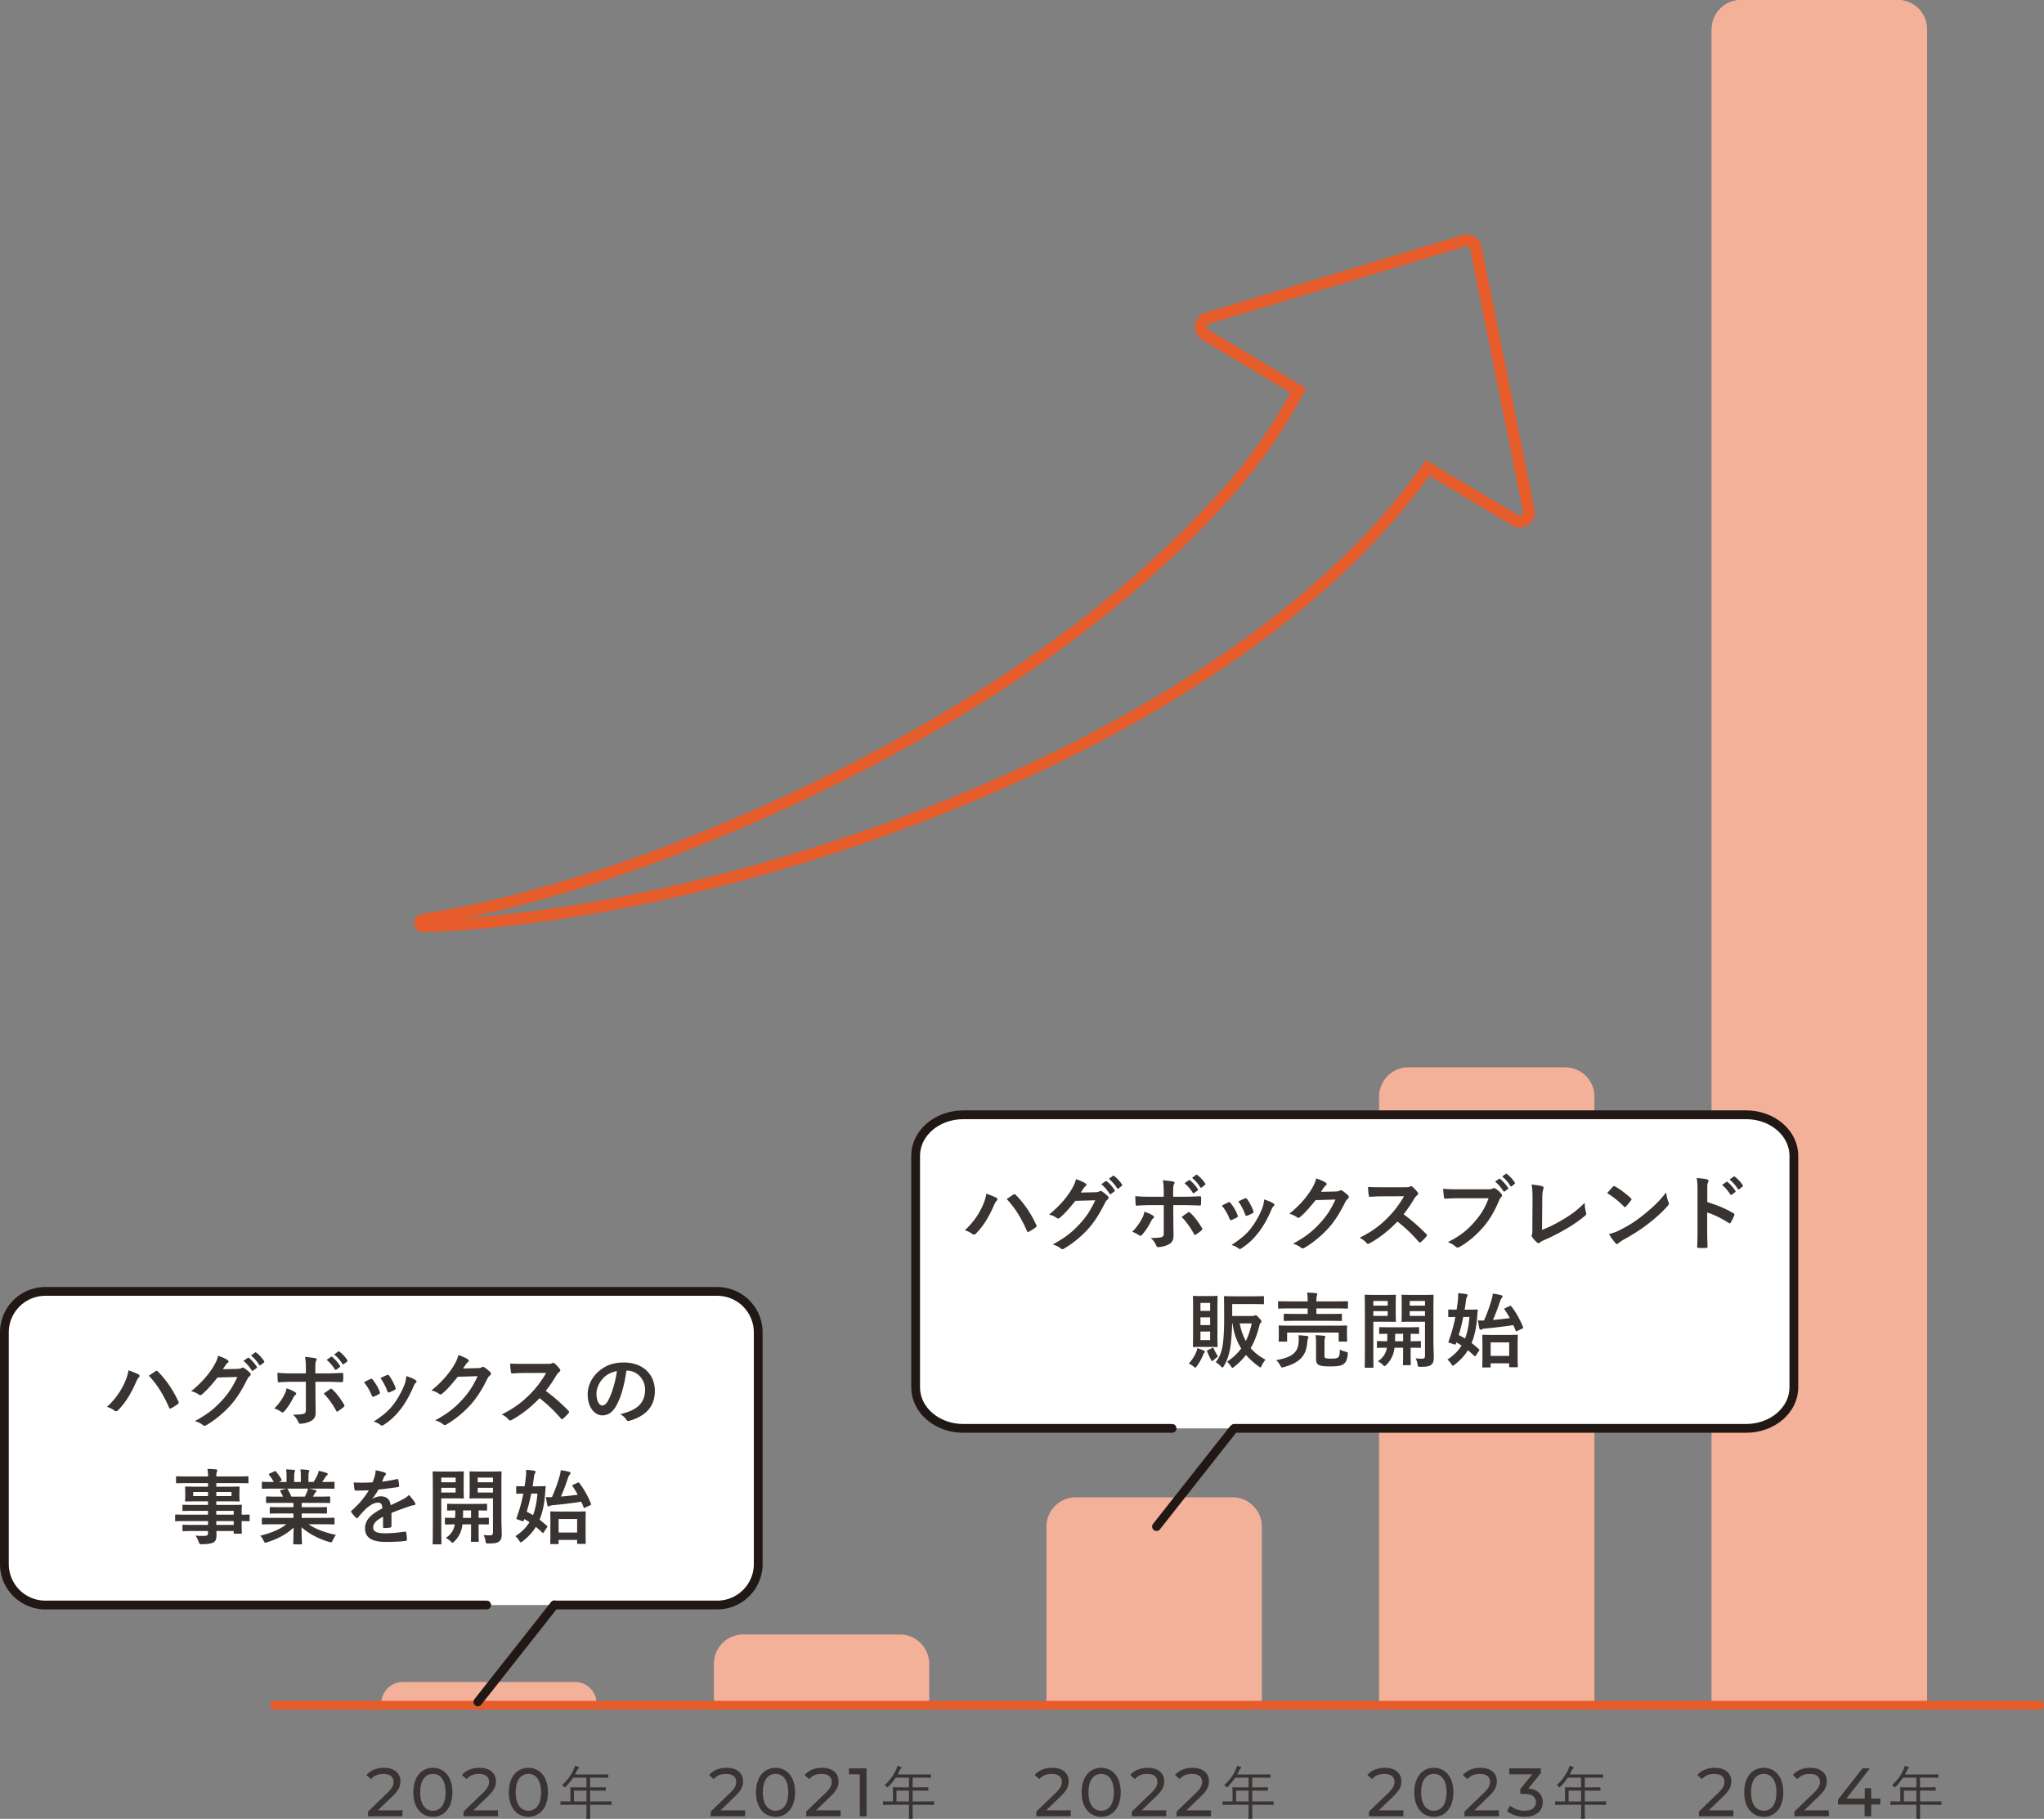
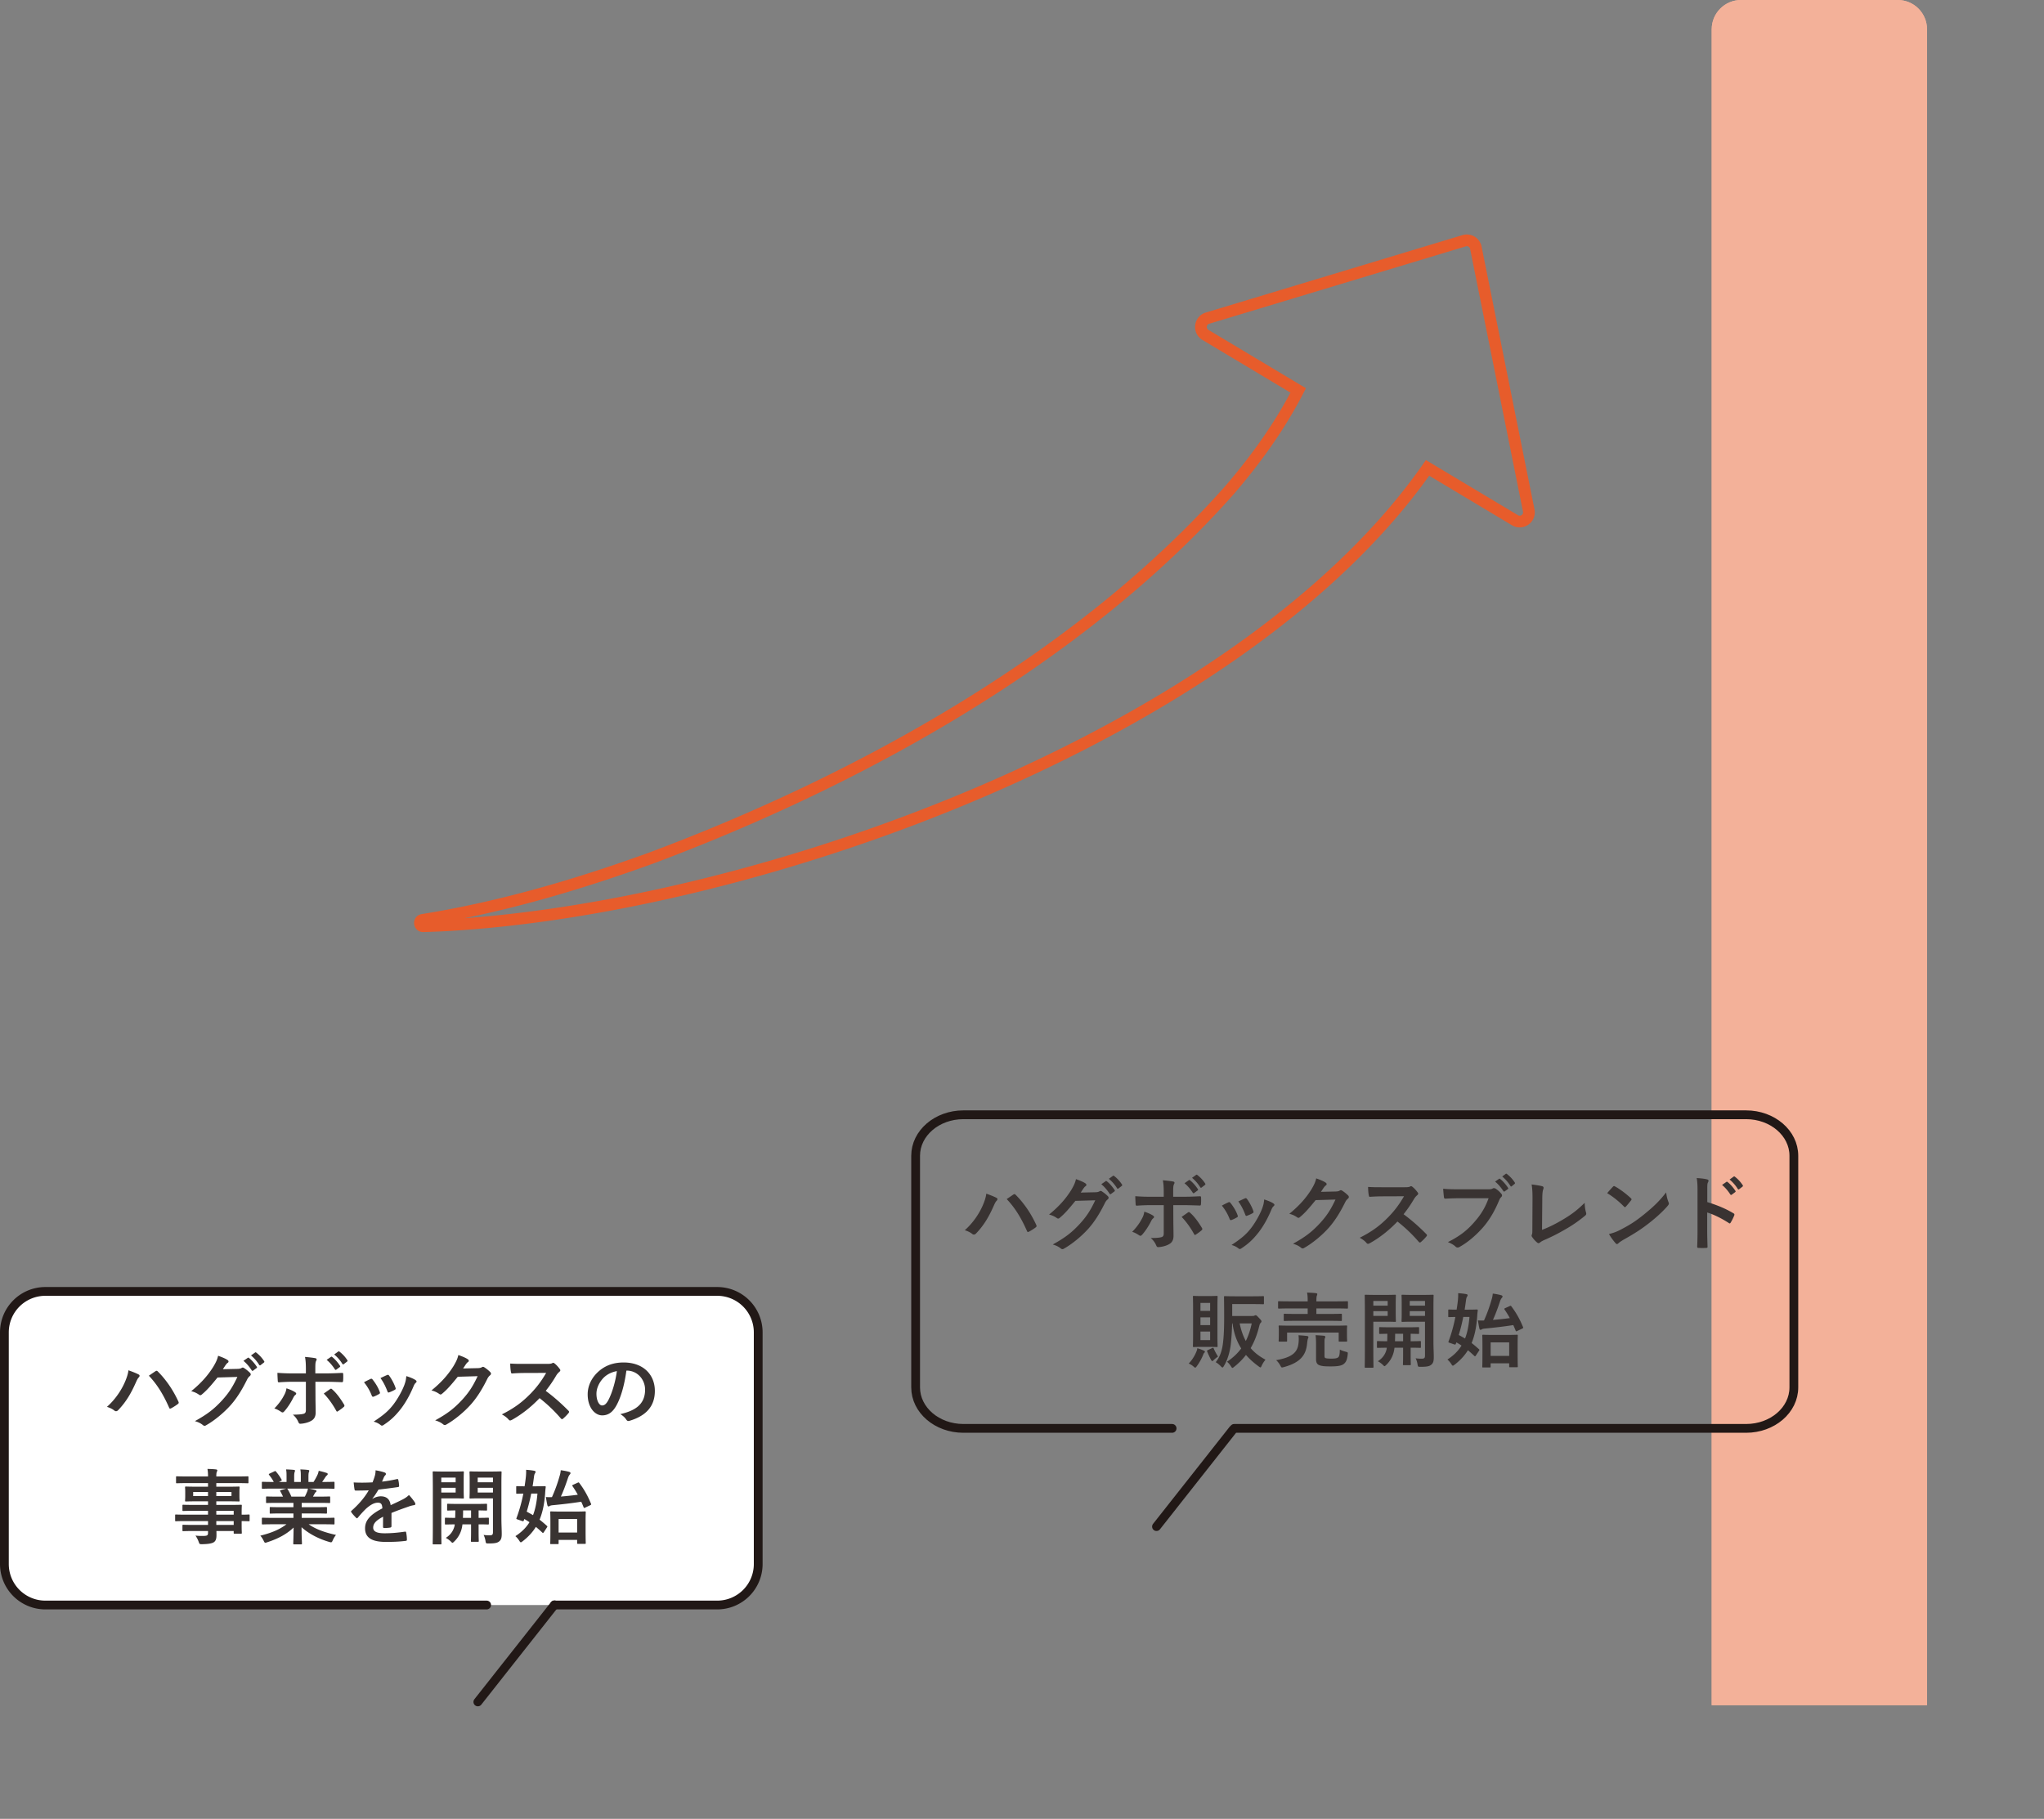
<svg xmlns="http://www.w3.org/2000/svg" viewBox="0 0 349.114 310.682">
  <rect x="0" y="0" width="349.114" height="310.682" fill="#808080" stroke="none" />
  <g style="isolation:isolate">
-     <path d="M68.738 309.227v1.017h-5.88v-.795l3.332-3.214c.865-.842 1.029-1.356 1.029-1.87 0-.842-.597-1.356-1.742-1.356-.877 0-1.59.28-2.092.888l-.795-.69c.631-.782 1.718-1.239 2.992-1.239 1.707 0 2.805.877 2.805 2.28 0 .795-.233 1.508-1.344 2.571l-2.501 2.408h4.196Zm1.862-3.074c0-2.665 1.426-4.184 3.343-4.184 1.905 0 3.33 1.519 3.33 4.184s-1.425 4.185-3.33 4.185c-1.917 0-3.343-1.52-3.343-4.185Zm5.505 0c0-2.092-.888-3.144-2.162-3.144-1.286 0-2.174 1.052-2.174 3.144s.888 3.144 2.174 3.144c1.274 0 2.162-1.052 2.162-3.144Zm8.945 3.074v1.017h-5.879v-.795l3.332-3.214c.864-.842 1.028-1.356 1.028-1.87 0-.842-.596-1.356-1.742-1.356-.876 0-1.59.28-2.092.888l-.795-.69c.632-.782 1.719-1.239 2.993-1.239 1.706 0 2.805.877 2.805 2.28 0 .795-.234 1.508-1.344 2.571l-2.502 2.408h4.196Zm1.862-3.074c0-2.665 1.426-4.184 3.343-4.184 1.905 0 3.331 1.519 3.331 4.184s-1.426 4.185-3.33 4.185c-1.918 0-3.344-1.52-3.344-4.185Zm5.505 0c0-2.092-.888-3.144-2.162-3.144-1.286 0-2.174 1.052-2.174 3.144s.888 3.144 2.174 3.144c1.274 0 2.162-1.052 2.162-3.144Zm12.023 2.073c0 .07-.01.08-.08.08-.051 0-.372-.02-1.314-.02h-2.256v.672c0 1.113.02 1.604.02 1.654 0 .07-.01.07-.07.07h-.501c-.08 0-.09 0-.09-.07 0-.06.02-.541.02-1.654v-.672H97.12c-.942 0-1.263.02-1.313.02-.07 0-.08-.01-.08-.08v-.451c0-.07.01-.08.08-.08.05 0 .37.02 1.313.02h.3v-1.474c0-.582-.02-.812-.02-.872 0-.07.01-.08.081-.08.05 0 .401.02 1.403.02h1.284v-1.654h-2.286a9.857 9.857 0 0 1-1.273 1.553c-.06.07-.1.11-.13.11s-.07-.04-.14-.12a1.074 1.074 0 0 0-.342-.27c.953-.862 1.554-1.735 1.965-2.637.11-.25.18-.461.21-.661.251.06.452.13.622.19.07.03.1.07.1.13s-.03.09-.09.14c-.08.06-.15.151-.25.361-.11.221-.221.441-.341.652h4.22c1.003 0 1.344-.02 1.394-.02.07 0 .08.01.08.08v.431c0 .07-.01.08-.08.08-.05 0-.391-.02-1.394-.02h-1.644v1.654h1.213c1.003 0 1.334-.02 1.394-.02.06 0 .07.01.07.08v.432c0 .07-.01.08-.07.08-.06 0-.391-.02-1.394-.02h-1.213v1.855h2.256c.942 0 1.263-.02 1.313-.02.07 0 .08.01.08.08v.45Zm-4.271-2.366h-2.136v1.855h2.136v-1.855Zm27.096 3.367v1.017h-5.879v-.795l3.331-3.214c.865-.842 1.029-1.356 1.029-1.87 0-.842-.596-1.356-1.742-1.356-.876 0-1.59.28-2.092.888l-.795-.69c.632-.782 1.719-1.239 2.993-1.239 1.706 0 2.805.877 2.805 2.28 0 .795-.234 1.508-1.344 2.571l-2.502 2.408h4.196Zm1.862-3.074c0-2.665 1.426-4.184 3.343-4.184 1.905 0 3.331 1.519 3.331 4.184s-1.426 4.185-3.331 4.185c-1.917 0-3.343-1.52-3.343-4.185Zm5.505 0c0-2.092-.888-3.144-2.162-3.144-1.286 0-2.174 1.052-2.174 3.144s.888 3.144 2.174 3.144c1.274 0 2.162-1.052 2.162-3.144Zm8.946 3.074v1.017h-5.88v-.795l3.332-3.214c.865-.842 1.028-1.356 1.028-1.87 0-.842-.596-1.356-1.741-1.356-.877 0-1.59.28-2.092.888l-.795-.69c.631-.782 1.718-1.239 2.992-1.239 1.706 0 2.805.877 2.805 2.28 0 .795-.234 1.508-1.344 2.571l-2.501 2.408h4.196Zm4.432-7.165v8.182h-1.156v-7.165h-1.847v-1.017h3.004Zm11.519 6.164c0 .07-.01.08-.08.08-.05 0-.371-.02-1.314-.02h-2.255v.672c0 1.113.02 1.604.02 1.654 0 .07-.01.07-.07.07h-.502c-.08 0-.09 0-.09-.07 0-.06.02-.541.02-1.654v-.672h-3.048c-.942 0-1.263.02-1.313.02-.07 0-.08-.01-.08-.08v-.451c0-.07.01-.08.08-.08.05 0 .371.02 1.313.02h.301v-1.474c0-.582-.02-.812-.02-.872 0-.07.01-.08.08-.08.05 0 .401.02 1.404.02h1.283v-1.654h-2.286a9.857 9.857 0 0 1-1.273 1.553c-.06.07-.1.11-.13.11s-.07-.04-.14-.12a1.07 1.07 0 0 0-.341-.27c.952-.862 1.554-1.735 1.965-2.637.11-.25.18-.461.21-.661.25.06.451.13.622.19.07.03.1.07.1.13s-.03.09-.09.14c-.08.06-.15.151-.251.361-.11.221-.22.441-.34.652h4.22c1.002 0 1.343-.02 1.393-.02.07 0 .08.01.08.08v.431c0 .07-.01.08-.08.08-.05 0-.39-.02-1.393-.02h-1.644v1.654h1.213c1.002 0 1.333-.02 1.393-.02.06 0 .07.01.07.08v.432c0 .07-.01.08-.07.08-.06 0-.39-.02-1.393-.02h-1.213v1.855h2.255c.943 0 1.263-.02 1.314-.02.07 0 .08.01.08.08v.45Zm-4.271-2.366h-2.135v1.855h2.135v-1.855Zm27.622 3.367v1.017h-5.878v-.795l3.33-3.214c.866-.842 1.03-1.356 1.03-1.87 0-.842-.597-1.356-1.742-1.356-.877 0-1.59.28-2.093.888l-.794-.69c.63-.782 1.718-1.239 2.992-1.239 1.706 0 2.805.877 2.805 2.28 0 .795-.234 1.508-1.344 2.571l-2.501 2.408h4.196Zm1.862-3.074c0-2.665 1.427-4.184 3.343-4.184 1.906 0 3.331 1.519 3.331 4.184s-1.425 4.185-3.33 4.185c-1.917 0-3.344-1.52-3.344-4.185Zm5.506 0c0-2.092-.889-3.144-2.163-3.144-1.285 0-2.174 1.052-2.174 3.144s.889 3.144 2.174 3.144c1.274 0 2.163-1.052 2.163-3.144Zm8.945 3.074v1.017h-5.88v-.795l3.332-3.214c.865-.842 1.029-1.356 1.029-1.87 0-.842-.597-1.356-1.742-1.356-.877 0-1.59.28-2.092.888l-.795-.69c.631-.782 1.718-1.239 2.992-1.239 1.707 0 2.805.877 2.805 2.28 0 .795-.233 1.508-1.344 2.571l-2.501 2.408h4.196Zm7.647 0v1.017h-5.879v-.795l3.331-3.214c.865-.842 1.029-1.356 1.029-1.87 0-.842-.596-1.356-1.742-1.356-.876 0-1.59.28-2.092.888l-.795-.69c.632-.782 1.719-1.239 2.993-1.239 1.706 0 2.805.877 2.805 2.28 0 .795-.234 1.508-1.344 2.571l-2.502 2.408h4.196Zm10.69-1.001c0 .07-.01.08-.08.08-.05 0-.372-.02-1.314-.02h-2.256v.672c0 1.113.02 1.604.02 1.654 0 .07-.01.07-.07.07h-.501c-.08 0-.09 0-.09-.07 0-.06.02-.541.02-1.654v-.672h-3.048c-.942 0-1.263.02-1.313.02-.07 0-.08-.01-.08-.08v-.451c0-.07.01-.08.08-.08.05 0 .37.02 1.313.02h.3v-1.474c0-.582-.02-.812-.02-.872 0-.07.01-.08.081-.08.05 0 .401.02 1.404.02h1.283v-1.654h-2.286a9.857 9.857 0 0 1-1.273 1.553c-.06.07-.1.11-.13.11s-.07-.04-.14-.12a1.074 1.074 0 0 0-.342-.27c.953-.862 1.554-1.735 1.965-2.637.11-.25.18-.461.21-.661.251.06.452.13.622.19.07.03.1.07.1.13s-.03.09-.09.14c-.08.06-.15.151-.25.361-.11.221-.22.441-.341.652h4.22c1.003 0 1.344-.02 1.394-.02.07 0 .08.01.08.08v.431c0 .07-.01.08-.08.08-.05 0-.391-.02-1.394-.02h-1.644v1.654h1.213c1.003 0 1.334-.02 1.394-.02.06 0 .07.01.07.08v.432c0 .07-.01.08-.07.08-.06 0-.391-.02-1.394-.02h-1.213v1.855h2.256c.942 0 1.263-.02 1.313-.02.07 0 .08.01.08.08v.45Zm-4.271-2.366h-2.136v1.855h2.136v-1.855Zm26.441 3.367v1.017h-5.879v-.795l3.331-3.214c.865-.842 1.029-1.356 1.029-1.87 0-.842-.596-1.356-1.742-1.356-.876 0-1.59.28-2.092.888l-.794-.69c.63-.782 1.718-1.239 2.992-1.239 1.706 0 2.805.877 2.805 2.28 0 .795-.234 1.508-1.344 2.571l-2.502 2.408h4.196Zm1.862-3.074c0-2.665 1.426-4.184 3.343-4.184 1.905 0 3.331 1.519 3.331 4.184s-1.426 4.185-3.33 4.185c-1.918 0-3.344-1.52-3.344-4.185Zm5.505 0c0-2.092-.888-3.144-2.162-3.144-1.286 0-2.174 1.052-2.174 3.144s.888 3.144 2.174 3.144c1.274 0 2.162-1.052 2.162-3.144Zm8.946 3.074v1.017h-5.88v-.795l3.332-3.214c.865-.842 1.028-1.356 1.028-1.87 0-.842-.596-1.356-1.741-1.356-.877 0-1.59.28-2.092.888l-.795-.69c.631-.782 1.718-1.239 2.992-1.239 1.707 0 2.805.877 2.805 2.28 0 .795-.233 1.508-1.344 2.571l-2.501 2.408h4.196Zm7.495-1.391c0 1.38-1.017 2.502-3.097 2.502-1.169 0-2.314-.374-3.004-.994l.538-.923c.549.514 1.46.876 2.466.876 1.227 0 1.928-.56 1.928-1.45 0-.864-.619-1.425-2.022-1.425h-.654v-.818l2.057-2.525h-3.939v-1.017h5.4v.795l-2.139 2.641c1.636.153 2.466 1.076 2.466 2.338Zm10.818.39c0 .07-.01.08-.08.08-.05 0-.371-.02-1.314-.02h-2.255v.672c0 1.113.02 1.604.02 1.654 0 .07-.01.07-.07.07h-.502c-.08 0-.09 0-.09-.07 0-.06.02-.541.02-1.654v-.672h-3.048c-.942 0-1.263.02-1.313.02-.07 0-.08-.01-.08-.08v-.451c0-.07.01-.08.08-.08.05 0 .371.02 1.313.02h.301v-1.474c0-.582-.02-.812-.02-.872 0-.07.01-.08.08-.08.05 0 .401.02 1.404.02h1.283v-1.654h-2.286a9.857 9.857 0 0 1-1.273 1.553c-.06.07-.1.11-.13.11s-.07-.04-.14-.12c-.1-.12-.22-.21-.341-.27.952-.862 1.554-1.735 1.965-2.637.11-.25.18-.461.21-.661.25.06.451.13.622.19.07.03.1.07.1.13s-.03.09-.09.14c-.08.06-.15.151-.25.361-.111.221-.221.441-.342.652h4.22c1.003 0 1.344-.02 1.394-.02.07 0 .08.01.08.08v.431c0 .07-.01.08-.08.08-.05 0-.39-.02-1.393-.02h-1.644v1.654h1.213c1.002 0 1.333-.02 1.393-.02.06 0 .07.01.07.08v.432c0 .07-.01.08-.07.08-.06 0-.39-.02-1.393-.02h-1.213v1.855h2.255c.943 0 1.263-.02 1.314-.02.07 0 .08.01.08.08v.45Zm-4.27-2.366h-2.136v1.855h2.135v-1.855Zm25.997 3.367v1.017h-5.88v-.795l3.331-3.214c.865-.842 1.029-1.356 1.029-1.87 0-.842-.596-1.356-1.741-1.356-.877 0-1.59.28-2.093.888l-.794-.69c.63-.782 1.718-1.239 2.992-1.239 1.706 0 2.805.877 2.805 2.28 0 .795-.234 1.508-1.344 2.571l-2.502 2.408h4.197Zm1.861-3.074c0-2.665 1.426-4.184 3.343-4.184 1.905 0 3.331 1.519 3.331 4.184s-1.426 4.185-3.33 4.185c-1.918 0-3.344-1.52-3.344-4.185Zm5.505 0c0-2.092-.888-3.144-2.162-3.144-1.286 0-2.174 1.052-2.174 3.144s.888 3.144 2.174 3.144c1.274 0 2.162-1.052 2.162-3.144Zm8.946 3.074v1.017h-5.88v-.795l3.332-3.214c.865-.842 1.029-1.356 1.029-1.87 0-.842-.597-1.356-1.742-1.356-.877 0-1.59.28-2.092.888l-.795-.69c.631-.782 1.718-1.239 2.992-1.239 1.707 0 2.805.877 2.805 2.28 0 .795-.233 1.508-1.344 2.571l-2.501 2.408h4.196Zm8.793-.993h-1.555v2.01h-1.134v-2.01h-4.546v-.819l4.184-5.353h1.262l-4.009 5.166h3.144v-1.776h1.1v1.776h1.554v1.006Zm10.432-.008c0 .07-.01.08-.08.08-.05 0-.371-.02-1.313-.02h-2.256v.672c0 1.113.02 1.604.02 1.654 0 .07-.01.07-.07.07h-.501c-.08 0-.09 0-.09-.07 0-.06.02-.541.02-1.654v-.672h-3.048c-.942 0-1.263.02-1.313.02-.07 0-.08-.01-.08-.08v-.451c0-.07.01-.08.08-.08.05 0 .37.02 1.313.02h.3v-1.474c0-.582-.02-.812-.02-.872 0-.07.01-.08.08-.08.05 0 .402.02 1.404.02h1.283v-1.654h-2.285a9.85 9.85 0 0 1-1.273 1.553c-.06.07-.1.11-.13.11s-.07-.04-.141-.12c-.1-.12-.22-.21-.341-.27.952-.862 1.554-1.735 1.965-2.637.11-.25.18-.461.21-.661.251.06.452.13.622.19.07.03.1.07.1.13s-.03.09-.09.14c-.08.06-.15.151-.25.361-.11.221-.221.441-.341.652h4.22c1.003 0 1.343-.02 1.394-.02.07 0 .08.01.08.08v.431c0 .07-.01.08-.08.08-.05 0-.391-.02-1.394-.02h-1.644v1.654h1.213c1.003 0 1.333-.02 1.394-.02.06 0 .07.01.07.08v.432c0 .07-.01.08-.07.08-.06 0-.391-.02-1.394-.02h-1.213v1.855h2.256c.942 0 1.263-.02 1.313-.02.07 0 .08.01.08.08v.45Zm-4.27-2.366h-2.136v1.855h2.135v-1.855Z" style="fill:#393332;stroke-width:0" />
    <path d="M297.359 0h26.775c2.76 0 5 2.24 5 5v286.275h-36.775V5c0-2.76 2.24-5 5-5Z" style="fill:#f3b199;stroke-width:0" />
    <path d="M297.359 0h26.775c2.76 0 5 2.24 5 5v286.275h-36.775V5c0-2.76 2.24-5 5-5Z" style="fill:#f3b199;mix-blend-mode:multiply;stroke-width:0" />
-     <path d="M240.55 182.316h26.776c2.76 0 5 2.24 5 5v103.959H235.55V187.316c0-2.76 2.24-5 5-5Zm-56.808 73.449h26.776c2.76 0 5 2.24 5 5v30.51h-36.776v-30.51c0-2.76 2.24-5 5-5Zm-56.808 23.431h26.775c2.76 0 5 2.24 5 5v7.079h-36.775v-7.079c0-2.76 2.24-5 5-5Zm-58.121 8.112h29.401a3.689 3.689 0 0 1 3.687 3.687H65.126a3.689 3.689 0 0 1 3.687-3.687Z" style="fill:#f3b199;stroke-width:0" />
    <path d="m261.107 87.203-9.034-44.888a1.574 1.574 0 0 0-1.997-1.196l-43.839 13.227c-1.308.394-1.526 2.154-.354 2.856l15.849 9.49c-3.093 6.017-7.153 11.702-11.652 16.932-25.362 28.714-63.253 49.635-98.922 62.97-12.644 4.577-25.67 8.402-38.982 10.536-.666.106-.568 1.098.107 1.08 1.358-.037 2.717-.093 4.075-.164 53.792-3.057 135.632-32.585 167.467-78.124l14.93 8.941c1.173.702 2.622-.32 2.352-1.66Z" style="fill:none;stroke:#e75c2b;stroke-miterlimit:10;stroke-width:2px" />
-     <path style="fill:none;stroke:#e75c2b;stroke-linecap:round;stroke-linejoin:round;stroke-width:1.5px" d="M46.88 291.275h301.484" />
-     <rect x="156.389" y="190.42" width="150" height="53.568" rx="7.64" ry="7.64" style="fill:#fff;stroke-width:0" />
    <path d="M167.827 205.966c.378-.854.588-1.569.63-2.073.714.252 1.345.504 1.737.714.126.056.168.14.168.224 0 .098-.056.197-.14.28-.154.154-.266.35-.49.855-.827 1.863-1.653 3.292-2.998 4.707-.126.14-.252.21-.392.21-.112 0-.21-.042-.322-.14-.28-.225-.729-.448-1.233-.603 1.47-1.303 2.48-2.9 3.04-4.174Zm5.238-1.905a.333.333 0 0 1 .197-.084c.07 0 .126.028.21.112 1.526 1.526 2.703 3.348 3.516 5.14a.35.35 0 0 1 .056.197c0 .084-.042.154-.14.224-.267.21-.715.504-1.163.742-.182.084-.28.056-.336-.126-1.037-2.339-2.073-3.978-3.46-5.449.504-.336.882-.602 1.12-.756Zm14.043-.407c.364-.014.546-.07.7-.168.056-.042.112-.056.182-.056s.14.028.224.084c.35.224.673.49.953.756.126.113.182.224.182.323 0 .112-.07.21-.168.294-.196.154-.336.35-.462.602-.939 1.905-1.835 3.264-2.774 4.329-1.205 1.358-2.871 2.717-4.258 3.487a.379.379 0 0 1-.224.07c-.112 0-.21-.055-.323-.153-.35-.28-.784-.49-1.33-.645 2.185-1.205 3.291-2.087 4.664-3.572 1.107-1.233 1.751-2.185 2.592-3.978l-3.39.098c-1.149 1.415-1.85 2.213-2.648 2.872-.098.098-.196.154-.294.154a.339.339 0 0 1-.21-.084 3.796 3.796 0 0 0-1.345-.602c1.821-1.485 2.9-2.788 3.768-4.161.463-.785.673-1.219.827-1.891.798.28 1.33.518 1.639.743.098.07.14.153.14.237s-.042.168-.154.239c-.14.084-.238.238-.35.378-.155.238-.295.448-.463.7l2.522-.056Zm1.737-1.891c.07-.056.126-.042.21.028.434.336.938.897 1.33 1.499.056.084.056.154-.042.224l-.588.434c-.098.07-.168.056-.238-.042-.42-.644-.869-1.176-1.415-1.625l.743-.518Zm1.246-.91c.084-.056.126-.042.21.028a5.85 5.85 0 0 1 1.331 1.442c.056.084.07.168-.042.252l-.56.435c-.112.084-.182.042-.238-.042a6.636 6.636 0 0 0-1.401-1.611l.7-.504Zm6.814 6.765c.126.084.21.168.21.267 0 .07-.042.14-.154.224-.14.111-.238.252-.35.476-.364.742-.98 1.723-1.555 2.34-.098.11-.182.167-.28.167a.407.407 0 0 1-.21-.084c-.406-.266-.799-.49-1.19-.588.812-.84 1.316-1.57 1.694-2.311.21-.379.308-.687.378-1.135.575.182 1.107.42 1.457.644Zm1.863-3.852c0-.883-.028-1.527-.154-2.157.658.055 1.387.14 1.737.21.168.027.252.098.252.21 0 .07-.028.154-.084.252-.126.238-.14.56-.14 1.4v.743h1.723c1.219 0 2.171-.056 2.858-.084.126-.014.182.07.182.224a9.45 9.45 0 0 1-.014 1.093c-.014.182-.056.28-.197.266-.868-.028-1.933-.07-2.885-.07h-1.653l.014 2.83c0 .742.028 1.344.028 2.437 0 .686-.252 1.148-.826 1.442-.449.253-1.205.448-1.793.463-.168 0-.252-.084-.337-.294a3.276 3.276 0 0 0-.938-1.26c.952 0 1.569-.057 1.905-.169.224-.098.322-.252.322-.617v-4.832h-2.2a31.7 31.7 0 0 0-2.422.098c-.126 0-.182-.112-.182-.28-.014-.252-.056-.882-.056-1.345 1.064.084 1.918.099 2.633.099h2.227v-.66Zm4.118 3.348a.273.273 0 0 1 .182-.07c.085 0 .14.042.21.126.687.588 1.36 1.498 2.004 2.563a.37.37 0 0 1 .07.21c0 .084-.042.154-.14.224-.225.21-.617.49-.939.7-.07.042-.126.084-.168.084-.056 0-.098-.042-.154-.14-.504-.938-1.275-2.072-2.13-2.941.379-.28.743-.518 1.065-.756Zm.168-5.52c.07-.056.126-.041.21.028.435.337.94.897 1.331 1.5.056.083.056.154-.042.223l-.588.435c-.098.07-.168.056-.238-.042-.42-.644-.869-1.177-1.415-1.625l.742-.519Zm1.247-.91c.084-.056.126-.042.21.028a5.843 5.843 0 0 1 1.331 1.443c.056.084.07.168-.042.252l-.56.434c-.112.084-.182.042-.238-.042a6.627 6.627 0 0 0-1.401-1.61l.7-.505Zm5.498 4.693c.154-.07.252-.056.364.098.49.616.939 1.33 1.205 2.073.028.098.056.154.056.21 0 .084-.056.126-.168.196a5.784 5.784 0 0 1-.897.434c-.196.07-.28 0-.35-.196a8.283 8.283 0 0 0-1.317-2.255c.477-.266.813-.42 1.107-.56Zm7.69.181c.112.084.182.154.182.238s-.042.154-.154.253c-.21.182-.308.461-.42.714-.602 1.429-1.33 2.703-2.115 3.726-.925 1.177-1.695 1.92-2.886 2.704-.112.084-.224.154-.336.154a.322.322 0 0 1-.224-.098c-.35-.28-.672-.434-1.19-.589 1.68-1.106 2.52-1.82 3.361-2.913.7-.911 1.485-2.284 1.891-3.376.182-.519.266-.827.322-1.485.589.182 1.219.434 1.57.672Zm-4.86-.854c.154-.07.252-.056.364.112.378.49.854 1.373 1.078 2.046.07.21.042.28-.14.378a5.733 5.733 0 0 1-.966.434c-.154.056-.21-.014-.28-.21-.323-.827-.645-1.499-1.177-2.242.56-.266.882-.42 1.12-.518Zm15.513-1.177c.364-.014.546-.07.7-.168a.282.282 0 0 1 .183-.056c.07 0 .14.028.224.084.35.224.672.49.952.756.126.113.182.224.182.323 0 .112-.07.21-.168.294-.196.154-.336.35-.462.602-.938 1.905-1.835 3.264-2.774 4.328-1.204 1.36-2.871 2.718-4.258 3.488a.38.38 0 0 1-.224.07c-.112 0-.21-.056-.322-.154-.35-.28-.785-.49-1.33-.644 2.184-1.205 3.29-2.087 4.664-3.572 1.106-1.233 1.75-2.185 2.591-3.978l-3.39.098c-1.148 1.415-1.849 2.213-2.647 2.871-.098.099-.196.155-.294.155a.336.336 0 0 1-.21-.085 3.805 3.805 0 0 0-1.345-.602c1.82-1.485 2.9-2.787 3.768-4.16.462-.785.672-1.219.826-1.891.799.28 1.331.518 1.64.742.097.07.14.154.14.238s-.043.168-.155.239c-.14.084-.238.237-.35.378-.154.238-.294.448-.462.7l2.521-.056Zm11.746-.729c.504 0 .756-.014.966-.126a.234.234 0 0 1 .154-.056c.084 0 .154.056.238.112.323.252.645.616.91.98.043.07.07.127.07.183 0 .084-.055.182-.181.28a2.555 2.555 0 0 0-.519.616c-.574.98-1.12 1.765-1.793 2.62a32.944 32.944 0 0 1 3.88 3.39c.07.07.113.14.113.195 0 .057-.028.127-.098.21a7.511 7.511 0 0 1-.939.953c-.056.056-.112.084-.168.084-.07 0-.126-.041-.196-.112a25.48 25.48 0 0 0-3.642-3.473c-1.583 1.652-3.18 2.843-4.707 3.697-.126.056-.224.113-.322.113-.084 0-.168-.043-.238-.127-.308-.378-.714-.658-1.177-.91 2.186-1.107 3.488-2.101 4.931-3.572 1.009-1.05 1.779-2.045 2.634-3.516l-3.614.014c-.729 0-1.457.028-2.214.084-.112.014-.154-.084-.182-.238-.07-.294-.126-.966-.126-1.457.757.056 1.457.056 2.367.056h3.853Zm9.307 1.877c-.91 0-1.708.042-2.31.07-.183.014-.239-.084-.267-.28a26.667 26.667 0 0 1-.126-1.414c.63.069 1.373.097 2.69.097h5c.42 0 .574-.028.77-.14a.395.395 0 0 1 .21-.056c.085 0 .169.028.267.07a4.31 4.31 0 0 1 1.022.925.35.35 0 0 1 .098.237c0 .126-.07.239-.196.35-.126.127-.196.267-.322.547-.686 1.653-1.54 3.194-2.717 4.553-1.205 1.372-2.564 2.535-3.979 3.333a.68.68 0 0 1-.378.126.493.493 0 0 1-.35-.154c-.322-.308-.784-.56-1.303-.77 2.046-1.037 3.292-2.003 4.58-3.502 1.093-1.247 1.808-2.437 2.368-3.992h-5.057Zm6.836-3.306c.07-.056.126-.042.21.028.434.336.939.896 1.331 1.499.056.084.056.154-.042.224l-.518.378c-.098.07-.168.056-.238-.042-.42-.644-.869-1.176-1.415-1.625l.672-.462Zm1.149-.855c.084-.056.126-.042.21.029a5.845 5.845 0 0 1 1.33 1.442c.057.084.07.154-.041.253l-.463.377c-.042.042-.084.057-.112.057-.056 0-.098-.042-.126-.099a6.641 6.641 0 0 0-1.4-1.61l.602-.449Zm6.198 9.567c1.078-.42 2.129-.91 3.572-1.765 1.61-.952 2.577-1.737 3.712-2.857.014.644.098 1.204.224 1.625.084.266.042.406-.14.56a22.647 22.647 0 0 1-3.502 2.409 31.375 31.375 0 0 1-3.432 1.737c-.35.154-.602.294-.784.449-.084.07-.169.112-.253.112s-.154-.042-.238-.112a4.337 4.337 0 0 1-.854-.953.344.344 0 0 1-.084-.224c0-.07.028-.154.07-.238.056-.14.056-.406.056-.798l.028-5.267c0-1.149-.042-1.835-.154-2.437.784.098 1.499.209 1.82.307.14.042.225.126.225.266 0 .07-.028.168-.07.294-.098.28-.154.743-.154 1.738l-.042 5.154Zm12.109-7.368c.056-.07.126-.112.196-.112.056 0 .112.028.182.07.714.379 1.877 1.233 2.676 1.99.084.083.126.14.126.195s-.028.113-.084.182c-.21.28-.673.84-.869 1.051-.07.07-.112.112-.168.112s-.112-.042-.182-.112a14.811 14.811 0 0 0-2.858-2.283 21.5 21.5 0 0 1 .98-1.093Zm1.218 7.382c1.71-.882 2.62-1.471 4.035-2.606 1.709-1.387 2.647-2.283 3.838-3.81.084.7.21 1.177.392 1.64.042.097.07.181.07.265 0 .126-.07.239-.224.42-.742.869-1.947 1.99-3.222 2.97-1.162.91-2.34 1.695-4.23 2.746-.63.378-.813.519-.939.644-.084.084-.168.14-.252.14-.07 0-.154-.056-.238-.154a9.694 9.694 0 0 1-1.12-1.554c.714-.197 1.148-.323 1.89-.701Zm14.898-4.763c1.709.533 3.067 1.079 4.454 1.905.154.084.224.182.154.364a8.218 8.218 0 0 1-.602 1.219c-.056.098-.112.154-.182.154a.214.214 0 0 1-.154-.07c-1.289-.827-2.55-1.443-3.684-1.793v3.096c0 .91.028 1.737.056 2.745.014.168-.056.21-.252.21-.406.028-.84.028-1.247 0-.196 0-.266-.042-.266-.21.042-1.036.056-1.863.056-2.76v-6.891c0-1.05-.042-1.513-.14-2.073.644.042 1.345.112 1.75.224.197.042.267.126.267.238a.737.737 0 0 1-.112.322c-.098.183-.098.533-.098 1.317v2.003Zm3.264-3.446c.07-.056.126-.042.21.028.434.336.938.896 1.33 1.498.056.085.056.155-.042.224l-.588.435c-.098.07-.168.056-.238-.042-.42-.644-.869-1.176-1.415-1.624l.743-.519Zm1.246-.91c.084-.057.126-.043.21.027a5.85 5.85 0 0 1 1.331 1.443c.056.084.07.168-.042.252l-.56.435c-.112.084-.182.042-.238-.042a6.612 6.612 0 0 0-1.401-1.61l.7-.506Zm-91.789 29.948c.098-.21.14-.379.182-.63.392.112.798.265 1.093.405.14.057.196.112.196.183 0 .084-.028.14-.112.21-.098.098-.127.182-.21.392a8.831 8.831 0 0 1-1.037 1.849c-.14.196-.21.28-.294.28-.07 0-.14-.056-.28-.182a3.204 3.204 0 0 0-.827-.518 6.435 6.435 0 0 0 1.289-1.99Zm2.213-9.54c.91 0 1.177-.028 1.275-.028.14 0 .154.014.154.155 0 .083-.028.658-.028 1.876v4.693c0 1.204.028 1.78.028 1.863 0 .14-.014.154-.154.154-.098 0-.364-.028-1.275-.028h-1.345c-.91 0-1.19.028-1.288.028-.14 0-.154-.014-.154-.154 0-.098.028-.659.028-1.863v-4.693c0-1.218-.028-1.778-.028-1.876 0-.14.013-.155.154-.155.098 0 .378.029 1.288.029h1.345Zm-1.499 1.177v1.359h1.653v-1.36h-1.653Zm1.653 3.782v-1.316h-1.653v1.316h1.653Zm0 1.106h-1.653v1.457h1.653v-1.457Zm.35 2.816c.154-.07.182-.084.253.056.238.546.392.827.742 1.4a5.63 5.63 0 0 0-.785.645c-.084.084-.14.126-.196.126-.07 0-.14-.084-.252-.294-.196-.364-.42-.854-.616-1.33-.056-.14-.028-.183.112-.253l.742-.35Zm3.418-5.477h3.404c.238 0 .322-.014.392-.056s.14-.07.21-.07c.098 0 .196.056.547.434.364.378.448.504.448.616 0 .098-.056.168-.112.224-.098.098-.182.21-.252.505-.35 1.47-.84 2.731-1.485 3.838.63.742 1.457 1.4 2.535 1.975-.21.252-.448.588-.63.98-.112.224-.14.337-.224.337-.07 0-.154-.057-.308-.168-.827-.603-1.555-1.247-2.172-1.961a11.51 11.51 0 0 1-2.017 2.03c-.154.127-.238.183-.294.183-.084 0-.14-.098-.28-.308a3.191 3.191 0 0 0-.644-.743c.966-.644 1.779-1.4 2.423-2.269-.756-1.19-1.26-2.577-1.485-4.272h-.07a41.596 41.596 0 0 1-.224 3.558c-.168 1.414-.616 2.815-1.177 3.698-.098.168-.154.266-.238.266-.07 0-.154-.056-.28-.196a4.196 4.196 0 0 0-.882-.714c.7-.84 1.12-1.961 1.274-3.572.112-1.023.168-2.298.168-4.049 0-2.367-.028-3.418-.028-3.502 0-.14.014-.154.168-.154.085 0 .533.029 1.78.029h2.983c1.247-.001 1.667-.03 1.751-.03.126 0 .14.015.14.155v1.079c0 .14-.014.154-.14.154-.084 0-.504-.028-1.75-.028h-3.53v2.031Zm1.275 1.275c.238 1.135.574 2.13 1.05 2.998.435-.869.77-1.863 1.009-2.998h-2.06Zm10.063 3.249a5.15 5.15 0 0 0-.014-1.233c.505.029.995.07 1.457.127.154.028.238.084.238.181 0 .113-.042.169-.084.28-.042.099-.098.407-.14.813-.182 1.947-1.093 3.25-3.95 4.034-.154.042-.252.07-.322.07-.126 0-.168-.084-.308-.336-.182-.336-.449-.7-.715-.91 2.872-.504 3.712-1.415 3.838-3.026Zm-.462-3.698c-1.359 0-1.849.028-1.933.028-.126 0-.14-.014-.14-.154v-.924c0-.14.014-.155.14-.155.084 0 .574.029 1.933.029h2.017v-.939h-3.082c-1.288 0-1.722.028-1.807.028-.154 0-.168-.014-.168-.168v-.953c0-.125.014-.14.168-.14.085 0 .519.028 1.807.028h3.082v-.028c0-.686-.014-1.036-.112-1.47.532.014 1.065.042 1.54.098.127.013.211.084.211.14 0 .098-.028.168-.07.28-.056.14-.084.434-.084.952v.028h3.418c1.289 0 1.737-.028 1.82-.028.14 0 .155.015.155.14v.953c0 .154-.014.168-.154.168-.084 0-.532-.028-1.821-.028h-3.418v.939h2.27c1.372 0 1.848-.029 1.918-.029.154 0 .168.015.168.155v.924c0 .14-.014.154-.168.154-.07 0-.546-.028-1.919-.028h-5.771Zm6.724.827c1.316 0 1.779-.028 1.877-.028.14 0 .154.014.154.14 0 .084-.028.308-.028.616v.504c0 1.065.028 1.26.028 1.345 0 .14-.014.154-.154.154H228.8c-.14 0-.154-.014-.154-.154v-1.4h-8.81v1.4c0 .14-.015.154-.155.154h-1.12c-.154 0-.169-.014-.169-.154 0-.098.028-.28.028-1.345v-.42c0-.392-.027-.602-.027-.7 0-.126.014-.14.168-.14.084 0 .56.028 1.863.028h7.634Zm-1.835 5.098c0 .323.042.392.196.449.168.056.434.084.994.084.575 0 .953-.056 1.135-.21.224-.183.28-.56.294-1.331.308.154.63.266 1.009.364.364.098.378.098.336.462-.098.939-.294 1.317-.673 1.625-.364.294-.98.42-2.24.42-1.01 0-1.528-.041-1.976-.224-.266-.112-.518-.35-.518-.994v-2.675c0-.519-.028-1.01-.084-1.443.518.028.952.055 1.4.098.183.028.267.097.267.168 0 .112-.042.21-.084.28-.042.112-.056.238-.056.686v2.241Zm10.638-10.352c.924 0 1.33-.028 1.414-.028.126 0 .14.014.14.154 0 .098-.028.49-.028 1.345v1.653c0 .854.028 1.247.028 1.33 0 .141-.014.155-.14.155-.084 0-.49-.028-1.414-.028h-2.298v4.679c0 1.96.028 2.927.028 3.025 0 .14-.014.154-.154.154h-1.19c-.14 0-.154-.014-.154-.154 0-.098.028-1.065.028-3.025v-6.08c0-1.961-.028-2.956-.028-3.054 0-.14.013-.154.154-.154.098 0 .63.028 1.666.028h1.948Zm-2.298 1.037v.798h2.452v-.798h-2.452Zm2.452 1.737h-2.452v.812h2.452v-.812Zm1.162 6.247a6.02 6.02 0 0 1-.098.602 4.57 4.57 0 0 1-1.33 2.354c-.14.126-.21.196-.267.196-.084 0-.154-.084-.322-.252a3.715 3.715 0 0 0-.826-.589c.77-.49 1.274-1.148 1.499-2.059l.028-.252c-1.065.014-1.457.028-1.527.028-.14 0-.154-.014-.154-.168v-.84c0-.14.014-.155.154-.155.07 0 .476.029 1.597.029.014-.35.028-.785.028-1.275-.84.014-1.163.028-1.233.028-.154 0-.168-.014-.168-.154v-.855c0-.14.014-.154.168-.154.084 0 .504.028 1.75.028h2.999c1.246 0 1.666-.028 1.75-.028.14 0 .155.014.155.154v.855c0 .14-.015.154-.155.154-.07 0-.42-.014-1.288-.028v1.275c1.106 0 1.527-.029 1.597-.029.14 0 .154.015.154.155v.84c0 .154-.014.168-.154.168-.07 0-.49-.028-1.597-.028v1.303c0 .966.028 1.429.028 1.513 0 .154-.014.168-.154.168h-1.037c-.14 0-.154-.014-.154-.168 0-.084.028-.547.028-1.513v-1.303h-1.47Zm1.471-1.106v-1.275h-1.359c0 .476-.014.91-.028 1.275h1.387Zm5.183.14c0 .98.056 1.877.056 2.563 0 .672-.084 1.009-.406 1.289-.323.28-.729.378-1.85.378-.434 0-.448 0-.518-.434a3.514 3.514 0 0 0-.322-1.023c.392.056.715.07 1.023.07.462 0 .574-.126.574-.546v-5.771h-2.297c-1.093 0-1.457.028-1.54.028-.155 0-.17-.014-.17-.154 0-.084.029-.393.029-1.219v-1.877c0-.812-.028-1.135-.028-1.233 0-.14.014-.154.168-.154.084 0 .448.028 1.54.028h2.06c1.093 0 1.47-.028 1.555-.028.14 0 .154.014.154.154 0 .098-.028.687-.028 1.92v6.008Zm-4.048-7.018v.798h2.605v-.798h-2.605Zm2.605 1.737h-2.605v.812h2.605v-.812Zm3.971-.141c0-.126.013-.14.14-.14.07 0 .392.028 1.288.028.084-.504.154-1.009.21-1.512.042-.365.07-.813.056-1.303.434.028.995.084 1.4.168.141.028.211.084.211.168s-.028.168-.112.294c-.084.126-.126.294-.168.644-.07.532-.14 1.037-.224 1.541h.616c1.023 0 1.359-.028 1.443-.028.14 0 .182.042.182.168-.056.392-.084.757-.098 1.023-.126 1.82-.434 3.292-.953 4.538.42.322.827.673 1.247 1.05.056.043.084.085.084.127s-.028.098-.084.168l-.518.784c-.112.168-.154.168-.252.084a21.583 21.583 0 0 0-1.107-.98c-.574.925-1.317 1.723-2.255 2.451-.154.112-.238.182-.322.182-.084 0-.154-.098-.294-.322a3.62 3.62 0 0 0-.63-.728c1.036-.673 1.82-1.429 2.408-2.382a12.16 12.16 0 0 0-.882-.546l-.07.196c-.056.168-.084.225-.336.14l-.757-.266c-.224-.07-.224-.098-.154-.28.519-1.4.883-2.773 1.149-4.132-.728.014-1.009.028-1.079.028-.126 0-.14-.014-.14-.154v-1.009Zm2.563 1.135a30.039 30.039 0 0 1-.77 3.081c.363.197.728.393 1.078.603.392-1.009.63-2.2.756-3.684h-1.064Zm7.942-1.863c.154-.07.182-.07.266.042.869 1.148 1.457 2.227 2.003 3.544.056.14.042.168-.14.266l-.826.392c-.197.098-.239.098-.295-.042a19.36 19.36 0 0 0-.406-.952c-1.555.252-3.32.448-4.902.602-.309.028-.393.084-.477.126a.44.44 0 0 1-.224.084c-.056 0-.14-.07-.182-.224-.098-.42-.182-.939-.252-1.387.392.028.728.028 1.037.014a25.416 25.416 0 0 0 1.288-3.544c.126-.392.182-.7.21-1.05.547.07.995.154 1.443.28.154.056.224.112.224.21 0 .112-.056.182-.14.266a1.754 1.754 0 0 0-.28.546c-.42 1.261-.798 2.27-1.219 3.194a57.2 57.2 0 0 0 2.886-.308c-.266-.49-.56-.967-.897-1.457-.084-.14-.07-.168.113-.252l.77-.35Zm-3.264 10.352c0 .126-.014.14-.154.14h-1.12c-.14 0-.155-.014-.155-.14 0-.099.028-.463.028-2.466v-1.162c0-1.177-.028-1.57-.028-1.667 0-.14.014-.155.154-.155.098 0 .49.029 1.667.029h2.41c1.176 0 1.583-.029 1.667-.029.154 0 .168.015.168.155 0 .084-.028.49-.028 1.456v1.345c0 1.99.028 2.367.028 2.452 0 .126-.014.14-.168.14h-1.15c-.14 0-.153-.014-.153-.14v-.533H254.6v.575Zm0-4.147v2.312h3.166v-2.312H254.6Z" style="fill:#393332;stroke-width:0" />
    <path d="M210.8 243.988h87.434c4.504 0 8.155-3.134 8.155-7V197.42c0-3.866-3.651-7-8.155-7h-133.69c-4.504 0-8.155 3.134-8.155 7v39.568c0 3.866 3.651 7 8.155 7h35.652m10.414.189-13.082 16.588" style="fill:none;stroke:#211816;stroke-linecap:round;stroke-linejoin:round;stroke-width:1.5px" />
    <rect x=".75" y="220.592" width="128.752" height="53.568" rx="6.786" ry="6.786" style="fill:#fff;stroke-width:0" />
    <path d="M83.118 274.16H7.75a7 7 0 0 1-7-7v-39.568a7 7 0 0 1 7-7h114.752a7 7 0 0 1 7 7v39.568a7 7 0 0 1-7 7H94.7" style="fill:none;stroke:#211816;stroke-linecap:round;stroke-miterlimit:10;stroke-width:1.5px" />
    <path d="M21.305 236.138c.378-.855.588-1.569.63-2.073.714.252 1.345.504 1.737.714.126.056.168.14.168.224 0 .098-.056.196-.14.28-.154.154-.266.35-.49.855-.827 1.863-1.653 3.291-2.998 4.706-.126.14-.252.21-.392.21-.112 0-.21-.042-.322-.14-.28-.224-.729-.448-1.233-.602 1.47-1.303 2.48-2.9 3.04-4.174Zm5.239-1.905a.333.333 0 0 1 .196-.084c.07 0 .126.028.21.112 1.526 1.526 2.703 3.348 3.516 5.14a.35.35 0 0 1 .056.196c0 .085-.042.155-.14.225-.267.21-.715.504-1.163.742-.182.084-.28.056-.336-.126-1.037-2.34-2.073-3.978-3.46-5.449.504-.336.882-.602 1.12-.756Zm14.042-.407c.364-.014.546-.07.7-.168.056-.042.112-.056.182-.056s.14.028.224.084c.35.224.673.49.953.756.126.112.182.224.182.322 0 .113-.07.21-.168.295-.196.154-.336.35-.462.602-.939 1.905-1.835 3.264-2.774 4.328-1.205 1.359-2.871 2.718-4.258 3.488a.378.378 0 0 1-.224.07c-.112 0-.21-.056-.323-.154-.35-.28-.784-.49-1.33-.644 2.185-1.205 3.292-2.087 4.664-3.572 1.107-1.233 1.751-2.185 2.592-3.978l-3.39.098c-1.149 1.415-1.85 2.213-2.648 2.871-.098.098-.196.154-.294.154a.339.339 0 0 1-.21-.083 3.796 3.796 0 0 0-1.345-.603c1.821-1.485 2.9-2.788 3.768-4.16.463-.785.673-1.219.827-1.891.798.28 1.33.518 1.639.742.098.07.14.154.14.238s-.042.168-.154.238c-.14.084-.238.239-.35.378-.155.239-.295.449-.463.701l2.522-.056Zm1.737-1.891c.07-.056.126-.042.21.028.434.336.938.897 1.33 1.499.056.084.056.154-.042.224l-.588.434c-.098.07-.168.056-.238-.042-.42-.644-.868-1.176-1.415-1.625l.743-.518Zm1.246-.91c.084-.056.126-.042.21.027a5.85 5.85 0 0 1 1.331 1.443c.056.084.07.168-.042.252l-.56.434c-.112.085-.182.043-.238-.042a6.636 6.636 0 0 0-1.401-1.61l.7-.504Zm6.814 6.765c.126.084.21.168.21.266 0 .07-.042.14-.154.224-.14.112-.238.252-.35.476-.364.743-.98 1.723-1.555 2.34-.098.111-.182.167-.28.167a.407.407 0 0 1-.21-.084c-.406-.265-.799-.49-1.19-.587.812-.84 1.316-1.57 1.694-2.312a3.1 3.1 0 0 0 .378-1.135c.575.182 1.107.42 1.457.645Zm1.863-3.852c0-.883-.028-1.527-.154-2.157.658.055 1.387.14 1.737.21.168.027.252.098.252.21 0 .07-.028.154-.084.252-.126.238-.14.56-.14 1.4v.743h1.723c1.219 0 2.171-.056 2.858-.084.126-.014.182.07.182.224a9.45 9.45 0 0 1-.014 1.092c-.014.183-.056.28-.197.267-.868-.028-1.933-.07-2.885-.07h-1.653l.014 2.83c0 .741.028 1.344.028 2.437 0 .686-.252 1.148-.826 1.442-.449.253-1.205.448-1.793.463-.168 0-.252-.084-.337-.294a3.276 3.276 0 0 0-.938-1.261c.953 0 1.569-.056 1.905-.168.224-.098.322-.253.322-.617v-4.832h-2.2c-.797 0-1.764.042-2.422.098-.126 0-.182-.112-.182-.28-.014-.252-.056-.882-.056-1.345 1.064.084 1.919.098 2.633.098h2.227v-.658Zm4.118 3.347a.273.273 0 0 1 .182-.07c.085 0 .14.043.21.127.687.588 1.36 1.498 2.004 2.563a.37.37 0 0 1 .07.21c0 .084-.042.154-.14.224-.224.21-.617.49-.939.7-.07.042-.126.084-.168.084-.056 0-.098-.042-.154-.14-.504-.938-1.275-2.073-2.13-2.941.379-.28.743-.518 1.065-.757Zm.169-5.519c.07-.056.126-.042.21.028.434.337.938.897 1.33 1.5.056.083.056.154-.042.223l-.588.434c-.098.07-.168.057-.238-.042-.42-.644-.869-1.176-1.415-1.625l.743-.518Zm1.246-.91c.084-.056.126-.042.21.028a5.843 5.843 0 0 1 1.331 1.443c.056.084.07.168-.042.252l-.56.434c-.112.084-.182.042-.238-.042a6.627 6.627 0 0 0-1.401-1.61l.7-.505Zm5.498 4.693c.154-.07.252-.057.364.098.49.616.939 1.33 1.205 2.072.028.098.056.154.056.21 0 .084-.056.126-.168.196a5.833 5.833 0 0 1-.897.435c-.196.07-.28 0-.35-.196a8.283 8.283 0 0 0-1.317-2.255c.477-.266.813-.42 1.107-.56Zm7.69.181c.112.084.182.154.182.238s-.042.154-.154.252c-.21.183-.308.462-.42.715-.602 1.429-1.33 2.703-2.115 3.726-.925 1.176-1.695 1.919-2.886 2.703-.112.084-.224.154-.336.154a.322.322 0 0 1-.224-.098c-.35-.28-.672-.434-1.19-.588 1.68-1.107 2.52-1.821 3.361-2.914.7-.91 1.485-2.283 1.891-3.375.182-.519.266-.827.322-1.485.589.182 1.219.434 1.57.672Zm-4.86-.854c.154-.07.252-.056.364.112.378.49.854 1.373 1.078 2.045.07.21.042.28-.14.378a5.733 5.733 0 0 1-.966.434c-.154.056-.21-.014-.28-.21-.323-.826-.645-1.499-1.177-2.241.56-.266.882-.42 1.12-.518Zm15.513-1.178c.364-.014.546-.07.7-.167a.282.282 0 0 1 .183-.057c.07 0 .14.028.224.084.35.224.672.49.952.757.126.112.182.224.182.322 0 .112-.07.21-.168.294-.196.154-.336.35-.462.602-.938 1.906-1.835 3.264-2.774 4.329-1.204 1.359-2.871 2.718-4.258 3.488a.38.38 0 0 1-.224.07c-.112 0-.21-.056-.322-.154-.35-.28-.785-.49-1.33-.644 2.184-1.205 3.291-2.088 4.664-3.572 1.106-1.233 1.75-2.186 2.591-3.979l-3.39.099c-1.148 1.415-1.849 2.213-2.647 2.871-.098.098-.196.155-.294.155a.336.336 0 0 1-.21-.085 3.805 3.805 0 0 0-1.345-.602c1.82-1.485 2.9-2.788 3.768-4.16.462-.785.672-1.219.826-1.891.799.28 1.331.518 1.64.742.097.07.14.154.14.238s-.043.168-.155.239c-.14.083-.238.237-.35.377-.154.239-.294.449-.462.701l2.521-.057Zm11.746-.728c.504 0 .756-.014.966-.126a.234.234 0 0 1 .154-.056c.084 0 .154.056.238.112.323.252.645.616.91.98.043.07.07.127.07.183 0 .084-.055.182-.181.28a2.555 2.555 0 0 0-.519.616c-.574.98-1.12 1.765-1.793 2.62 1.345.994 2.592 2.087 3.88 3.389.07.07.113.14.113.196 0 .056-.028.126-.098.21a7.514 7.514 0 0 1-.939.953c-.056.056-.112.084-.168.084-.07 0-.126-.042-.196-.112a25.48 25.48 0 0 0-3.642-3.474c-1.583 1.653-3.18 2.844-4.707 3.698-.126.056-.224.113-.322.113-.084 0-.168-.043-.238-.127-.308-.378-.714-.658-1.177-.91 2.186-1.107 3.488-2.101 4.931-3.572 1.009-1.05 1.779-2.045 2.634-3.516l-3.614.014c-.729 0-1.457.028-2.214.084-.112.014-.154-.084-.182-.238-.07-.295-.126-.966-.126-1.457.757.056 1.457.056 2.367.056h3.853Zm13.621 1.148c-.322 2.381-.91 4.567-1.75 6.038-.603 1.05-1.331 1.61-2.382 1.61-1.233 0-2.48-1.317-2.48-3.6 0-1.344.575-2.633 1.584-3.642 1.176-1.176 2.66-1.793 4.552-1.793 3.362 0 5.337 2.073 5.337 4.861 0 2.606-1.471 4.244-4.314 5.099-.295.084-.42.028-.603-.252-.154-.239-.448-.56-.98-.883 2.367-.56 4.23-1.54 4.23-4.188 0-1.667-1.26-3.25-3.138-3.25h-.056Zm-4.02 1.359c-.672.756-1.093 1.695-1.093 2.591 0 1.29.519 2.004.953 2.004.364 0 .672-.183 1.05-.855.617-1.135 1.247-3.152 1.485-5.015-.98.196-1.765.589-2.395 1.275Zm-71.191 24.344c-1.219 0-1.639.029-1.723.029-.126 0-.14-.014-.14-.154v-.84c0-.14.014-.155.14-.155.084 0 .504.028 1.723.028h3.754v-.659h-2.31c-1.359 0-1.821.029-1.905.029-.14 0-.154-.014-.154-.14v-.77c0-.14.014-.155.154-.155.084 0 .546.028 1.905.028h2.311v-.616h-1.807c-1.373 0-1.863.027-1.947.027-.154 0-.168-.014-.168-.168 0-.084.028-.266.028-.728v-.756c0-.463-.028-.645-.028-.729 0-.154.014-.168.168-.168.084 0 .574.028 1.947.028h1.807v-.616H32c-1.26 0-1.695.028-1.779.028-.14 0-.154-.014-.154-.154v-.882c0-.14.014-.154.154-.154.084 0 .519.027 1.78.027h3.53c0-.56-.029-.897-.099-1.289.518.014.967.028 1.457.084.126.014.224.07.224.155 0 .111-.042.182-.084.266-.056.154-.084.322-.084.784h3.558c1.26 0 1.695-.028 1.779-.028.14 0 .154.014.154.154v.883c0 .14-.014.154-.154.154-.084 0-.519-.028-1.78-.028h-3.557v.616h1.863c1.373 0 1.863-.028 1.961-.028.14 0 .154.014.154.168 0 .084-.028.266-.028.729v.756c0 .462.028.644.028.728 0 .154-.014.168-.154.168-.098 0-.588-.027-1.961-.027h-1.863v.616h2.27c1.372 0 1.862-.028 1.932-.028.14 0 .154.014.154.154 0 .084-.028.42-.028 1.218v.323c.827 0 1.149-.029 1.219-.029.126 0 .14.015.14.155v.84c0 .14-.014.154-.14.154-.07 0-.392-.014-1.219-.028v.714c0 .841.028 1.205.028 1.29 0 .14-.014.153-.154.153H40.07c-.14 0-.155-.013-.155-.154v-.308H36.96c.014.252.014.49.014.7 0 .645-.126 1.023-.504 1.247-.35.196-.967.295-1.975.308-.42 0-.42-.013-.56-.406a4.526 4.526 0 0 0-.547-1.064c.518.056.897.07 1.415.056.602-.014.728-.113.728-.519v-.322h-2.297c-1.373 0-1.835.029-1.92.029-.14 0-.153-.014-.153-.168v-.757c0-.154.014-.168.154-.168.084 0 .546.028 1.919.028h2.297v-.659h-3.754Zm3.754-4.272v-.7h-2.535v.7h2.535Zm4.006-.7h-2.591v.7h2.591v-.7Zm-2.591 3.221v.659h2.97v-.659h-2.97Zm2.97 2.41v-.659h-2.97v.659h2.97Zm6.743-.113c-1.26 0-1.68.029-1.765.029-.154 0-.168-.014-.168-.155v-.826c0-.154.014-.168.168-.168.084 0 .505.028 1.765.028h3.46v-.757h-1.975c-1.359 0-1.849.029-1.933.029-.14 0-.14-.015-.14-.155v-.798c0-.154 0-.168.14-.168.084 0 .574.028 1.933.027h1.975v-.742h-2.633c-1.345 0-1.793.028-1.877.028-.154 0-.168-.014-.168-.14v-.826c0-.14.014-.154.168-.154.084 0 .532.028 1.877.028h.854a10.212 10.212 0 0 0-.448-.883c-.07-.126-.084-.182.098-.238l.91-.252h-2.24c-1.261 0-1.682.028-1.766.028-.154 0-.168-.014-.168-.154v-.868c0-.154.014-.168.168-.168.084 0 .505.027 1.765.027h.098c-.224-.448-.476-.798-.798-1.204-.084-.098-.056-.154.112-.238l.812-.378c.14-.07.182-.057.266.056.337.406.687.882.939 1.358.07.126.07.14-.112.238l-.336.168h1.302v-.924c0-.49 0-.827-.084-1.22.435.015.98.043 1.36.085.111.014.167.056.167.126 0 .084-.028.154-.056.238-.042.098-.084.308-.084.77v.925h1.135v-.91c0-.505 0-.841-.084-1.233.42.014.966.042 1.344.098.126.014.182.056.182.126s-.027.154-.056.224c-.042.098-.084.308-.084.77v.925h.869c.252-.392.448-.742.644-1.149.098-.21.182-.42.238-.756.49.098.98.238 1.36.364.125.042.181.112.181.182 0 .112-.056.168-.14.238a1.44 1.44 0 0 0-.238.266c-.182.295-.378.575-.574.855h.196c1.26 0 1.68-.028 1.765-.028.14 0 .154.014.154.168v.869c0 .14-.014.154-.154.154-.084 0-.505-.028-1.765-.028h-2.452c.365.07.687.14 1.107.252.112.028.182.084.182.168 0 .098-.07.168-.154.21-.07.042-.14.196-.196.294l-.252.449h.91c1.345 0 1.793-.029 1.877-.029.14 0 .154.015.154.155v.826c0 .126-.014.14-.154.14-.084 0-.532-.028-1.877-.028h-2.83v.742h2.228c1.373 0 1.849-.027 1.933-.027.14 0 .154.014.154.167v.799c0 .14-.014.154-.154.154-.084 0-.56-.028-1.933-.028h-2.227v.757h3.684c1.26 0 1.68-.029 1.765-.029.14 0 .154.014.154.168v.827c0 .14-.014.154-.154.154-.084 0-.505-.028-1.765-.028h-2.494c1.177.827 2.648 1.373 4.665 1.821a3.972 3.972 0 0 0-.546.897c-.112.266-.168.363-.309.363-.07 0-.168-.027-.322-.07-1.89-.546-3.558-1.47-4.706-2.507 0 1.667.07 2.535.07 2.774 0 .14-.014.154-.154.154H50.23c-.126 0-.14-.014-.14-.154 0-.239.042-1.051.056-2.718-1.177 1.121-2.633 1.906-4.496 2.508-.154.056-.252.084-.323.084-.126 0-.182-.098-.308-.364-.182-.364-.378-.658-.56-.84 1.863-.463 3.292-1.037 4.468-1.948h-2.269Zm5.407-4.72c.126-.239.238-.477.378-.813.07-.154.098-.294.154-.56h-3.572c.042.014.07.056.112.112.21.35.435.77.63 1.26h2.298Zm14.799 5.042c0 .154-.084.224-.267.252-.182.028-.602.07-.994.07-.126 0-.182-.084-.182-.224 0-.505 0-1.205.014-1.71-1.247.645-1.695 1.192-1.695 1.864 0 .589.476.966 1.947.966 1.289 0 2.41-.125 3.488-.28.126-.014.182.028.196.155.07.321.126.812.126 1.148.014.168-.042.266-.154.266-1.205.154-2.115.182-3.474.182-2.297 0-3.516-.686-3.516-2.31 0-1.345.84-2.326 2.956-3.419-.042-.714-.21-.994-.84-.967-.66.03-1.29.45-1.934 1.01-.602.588-.952.994-1.4 1.527-.07.084-.113.126-.169.126-.042 0-.098-.042-.154-.099-.196-.195-.616-.63-.798-.924-.042-.056-.056-.098-.056-.126 0-.056.028-.098.098-.154 1.078-.967 2.115-2.073 2.927-3.474-.658.028-1.414.042-2.24.042-.127 0-.169-.07-.197-.224a19.217 19.217 0 0 1-.14-1.163c1.065.056 2.157.042 3.222-.014.154-.378.28-.714.42-1.204.056-.239.098-.477.098-.855.617.098 1.233.252 1.597.392.112.042.168.14.168.238a.27.27 0 0 1-.098.21 1.09 1.09 0 0 0-.238.336c-.084.196-.154.378-.322.757a22.511 22.511 0 0 0 2.55-.435c.153-.028.195.014.223.14.07.28.126.603.14 1.01.014.14-.042.195-.238.223a95.56 95.56 0 0 1-3.278.42c-.322.519-.63 1.037-1.05 1.556l.014.028a2.79 2.79 0 0 1 1.4-.435c.925 0 1.57.42 1.71 1.513.546-.252 1.344-.616 2.059-.98.266-.14.714-.393 1.064-.757.462.49.827.98.98 1.232a.553.553 0 0 1 .113.309c0 .112-.07.168-.21.196a4.47 4.47 0 0 0-.855.21c-.91.322-1.82.63-3.011 1.12v2.256Zm10.806-9.329c.924 0 1.33-.028 1.414-.028.126 0 .14.013.14.154 0 .098-.028.49-.028 1.344v1.653c0 .855.028 1.247.028 1.331 0 .14-.014.154-.14.154-.084 0-.49-.028-1.415-.028h-2.297v4.679c0 1.96.028 2.927.028 3.025 0 .14-.014.155-.154.155h-1.19c-.14 0-.154-.015-.154-.155 0-.098.027-1.064.027-3.025v-6.08c0-1.96-.027-2.955-.027-3.053 0-.14.014-.154.154-.154.098 0 .63.028 1.666.028h1.947Zm-2.298 1.036v.799h2.452v-.799h-2.452Zm2.452 1.737h-2.452v.813h2.452v-.813Zm1.162 6.248a6.02 6.02 0 0 1-.098.602 4.57 4.57 0 0 1-1.33 2.353c-.14.126-.21.196-.267.196-.084 0-.154-.084-.322-.252a3.715 3.715 0 0 0-.826-.588c.77-.49 1.274-1.149 1.499-2.06l.027-.251c-1.064.014-1.456.027-1.526.027-.14 0-.154-.013-.154-.168v-.84c0-.14.014-.154.154-.154.07 0 .476.028 1.597.028.014-.35.028-.784.028-1.275-.84.014-1.163.028-1.233.028-.154 0-.168-.014-.168-.154v-.854c0-.14.014-.154.168-.154.084 0 .504.028 1.751.028h2.998c1.246 0 1.666-.029 1.75-.029.14 0 .155.014.155.154v.855c0 .14-.014.154-.155.154-.07 0-.42-.014-1.288-.028v1.275c1.106 0 1.527-.029 1.597-.029.14 0 .154.015.154.155v.84c0 .154-.014.168-.154.168-.07 0-.49-.028-1.597-.028v1.303c0 .966.028 1.429.028 1.513 0 .154-.014.168-.154.168h-1.037c-.14 0-.154-.014-.154-.168 0-.084.028-.547.028-1.513v-1.303h-1.47Zm1.471-1.107v-1.275h-1.359c0 .476-.014.91-.028 1.275h1.387Zm5.183.14c0 .98.056 1.877.056 2.563 0 .672-.084 1.009-.406 1.289-.323.28-.729.378-1.85.378-.434 0-.448 0-.518-.434a3.51 3.51 0 0 0-.322-1.023c.392.056.715.07 1.023.07.462 0 .574-.126.574-.546v-5.771H81.9c-1.093 0-1.457.028-1.541.028-.154 0-.168-.014-.168-.154 0-.084.028-.392.028-1.219v-1.876c0-.813-.028-1.135-.028-1.233 0-.14.014-.154.168-.154.084 0 .448.027 1.54.027h2.06c1.093 0 1.47-.028 1.555-.028.14 0 .154.014.154.154 0 .098-.028.687-.028 1.92v6.008Zm-4.048-7.018v.798h2.605v-.798h-2.605Zm2.605 1.737h-2.605v.812h2.605v-.812Zm3.97-.141c0-.126.014-.14.14-.14.07 0 .393.029 1.289.029.084-.505.154-1.01.21-1.513.042-.364.07-.813.056-1.303.434.028.995.084 1.4.168.141.028.211.084.211.168s-.028.168-.112.295c-.084.126-.126.294-.168.644-.07.532-.14 1.036-.224 1.54h.616c1.023 0 1.359-.027 1.443-.027.14 0 .182.042.182.168-.056.392-.084.756-.098 1.022-.126 1.821-.434 3.292-.953 4.539.42.322.827.672 1.247 1.05.056.042.084.084.084.126s-.028.098-.084.169l-.518.784c-.112.168-.154.168-.252.084a21.634 21.634 0 0 0-1.107-.98c-.574.924-1.317 1.722-2.255 2.45-.154.113-.238.183-.322.183-.084 0-.154-.098-.294-.322a3.62 3.62 0 0 0-.63-.729c1.036-.672 1.82-1.428 2.408-2.381-.266-.182-.56-.364-.882-.547l-.07.197c-.056.168-.084.224-.336.14l-.757-.266c-.224-.07-.224-.098-.154-.28a26.416 26.416 0 0 0 1.149-4.133c-.728.014-1.009.028-1.079.028-.126 0-.14-.014-.14-.154v-1.009Zm2.564 1.135a30.036 30.036 0 0 1-.77 3.082c.363.196.728.392 1.078.602.392-1.009.63-2.199.756-3.684h-1.064Zm7.942-1.863c.154-.07.182-.07.266.042.869 1.148 1.457 2.227 2.003 3.544.056.14.042.168-.14.266l-.826.392c-.197.098-.239.098-.295-.042a19.36 19.36 0 0 0-.406-.953c-1.555.252-3.32.45-4.902.603-.309.028-.393.084-.477.126-.07.042-.14.084-.224.084-.056 0-.14-.07-.182-.224-.098-.42-.182-.938-.252-1.386a9.18 9.18 0 0 0 1.036.014 25.418 25.418 0 0 0 1.29-3.544c.125-.393.181-.7.21-1.051.546.07.994.154 1.442.28.154.056.224.112.224.21 0 .112-.056.182-.14.266a1.755 1.755 0 0 0-.28.546c-.42 1.261-.798 2.27-1.219 3.195a57.62 57.62 0 0 0 2.886-.309c-.266-.49-.56-.967-.897-1.457-.084-.14-.07-.168.112-.252l.77-.35Zm-3.264 10.352c0 .126-.014.14-.154.14h-1.12c-.14 0-.155-.014-.155-.14 0-.098.028-.462.028-2.465v-1.163c0-1.177-.028-1.569-.028-1.667 0-.14.014-.154.154-.154.098 0 .49.028 1.667.028h2.41c1.176 0 1.583-.029 1.666-.029.155 0 .169.014.169.155 0 .084-.028.49-.028 1.456v1.345c0 1.99.028 2.367.028 2.451 0 .126-.014.14-.169.14H98.73c-.14 0-.154-.014-.154-.14v-.532H95.41v.575Zm0-4.147v2.312h3.166v-2.312h-3.166Z" style="fill:#393332;stroke-width:0" />
    <path style="fill:none;stroke:#211816;stroke-linecap:round;stroke-linejoin:round;stroke-width:1.5px" d="m94.699 274.126-13.083 16.588" />
  </g>
</svg>